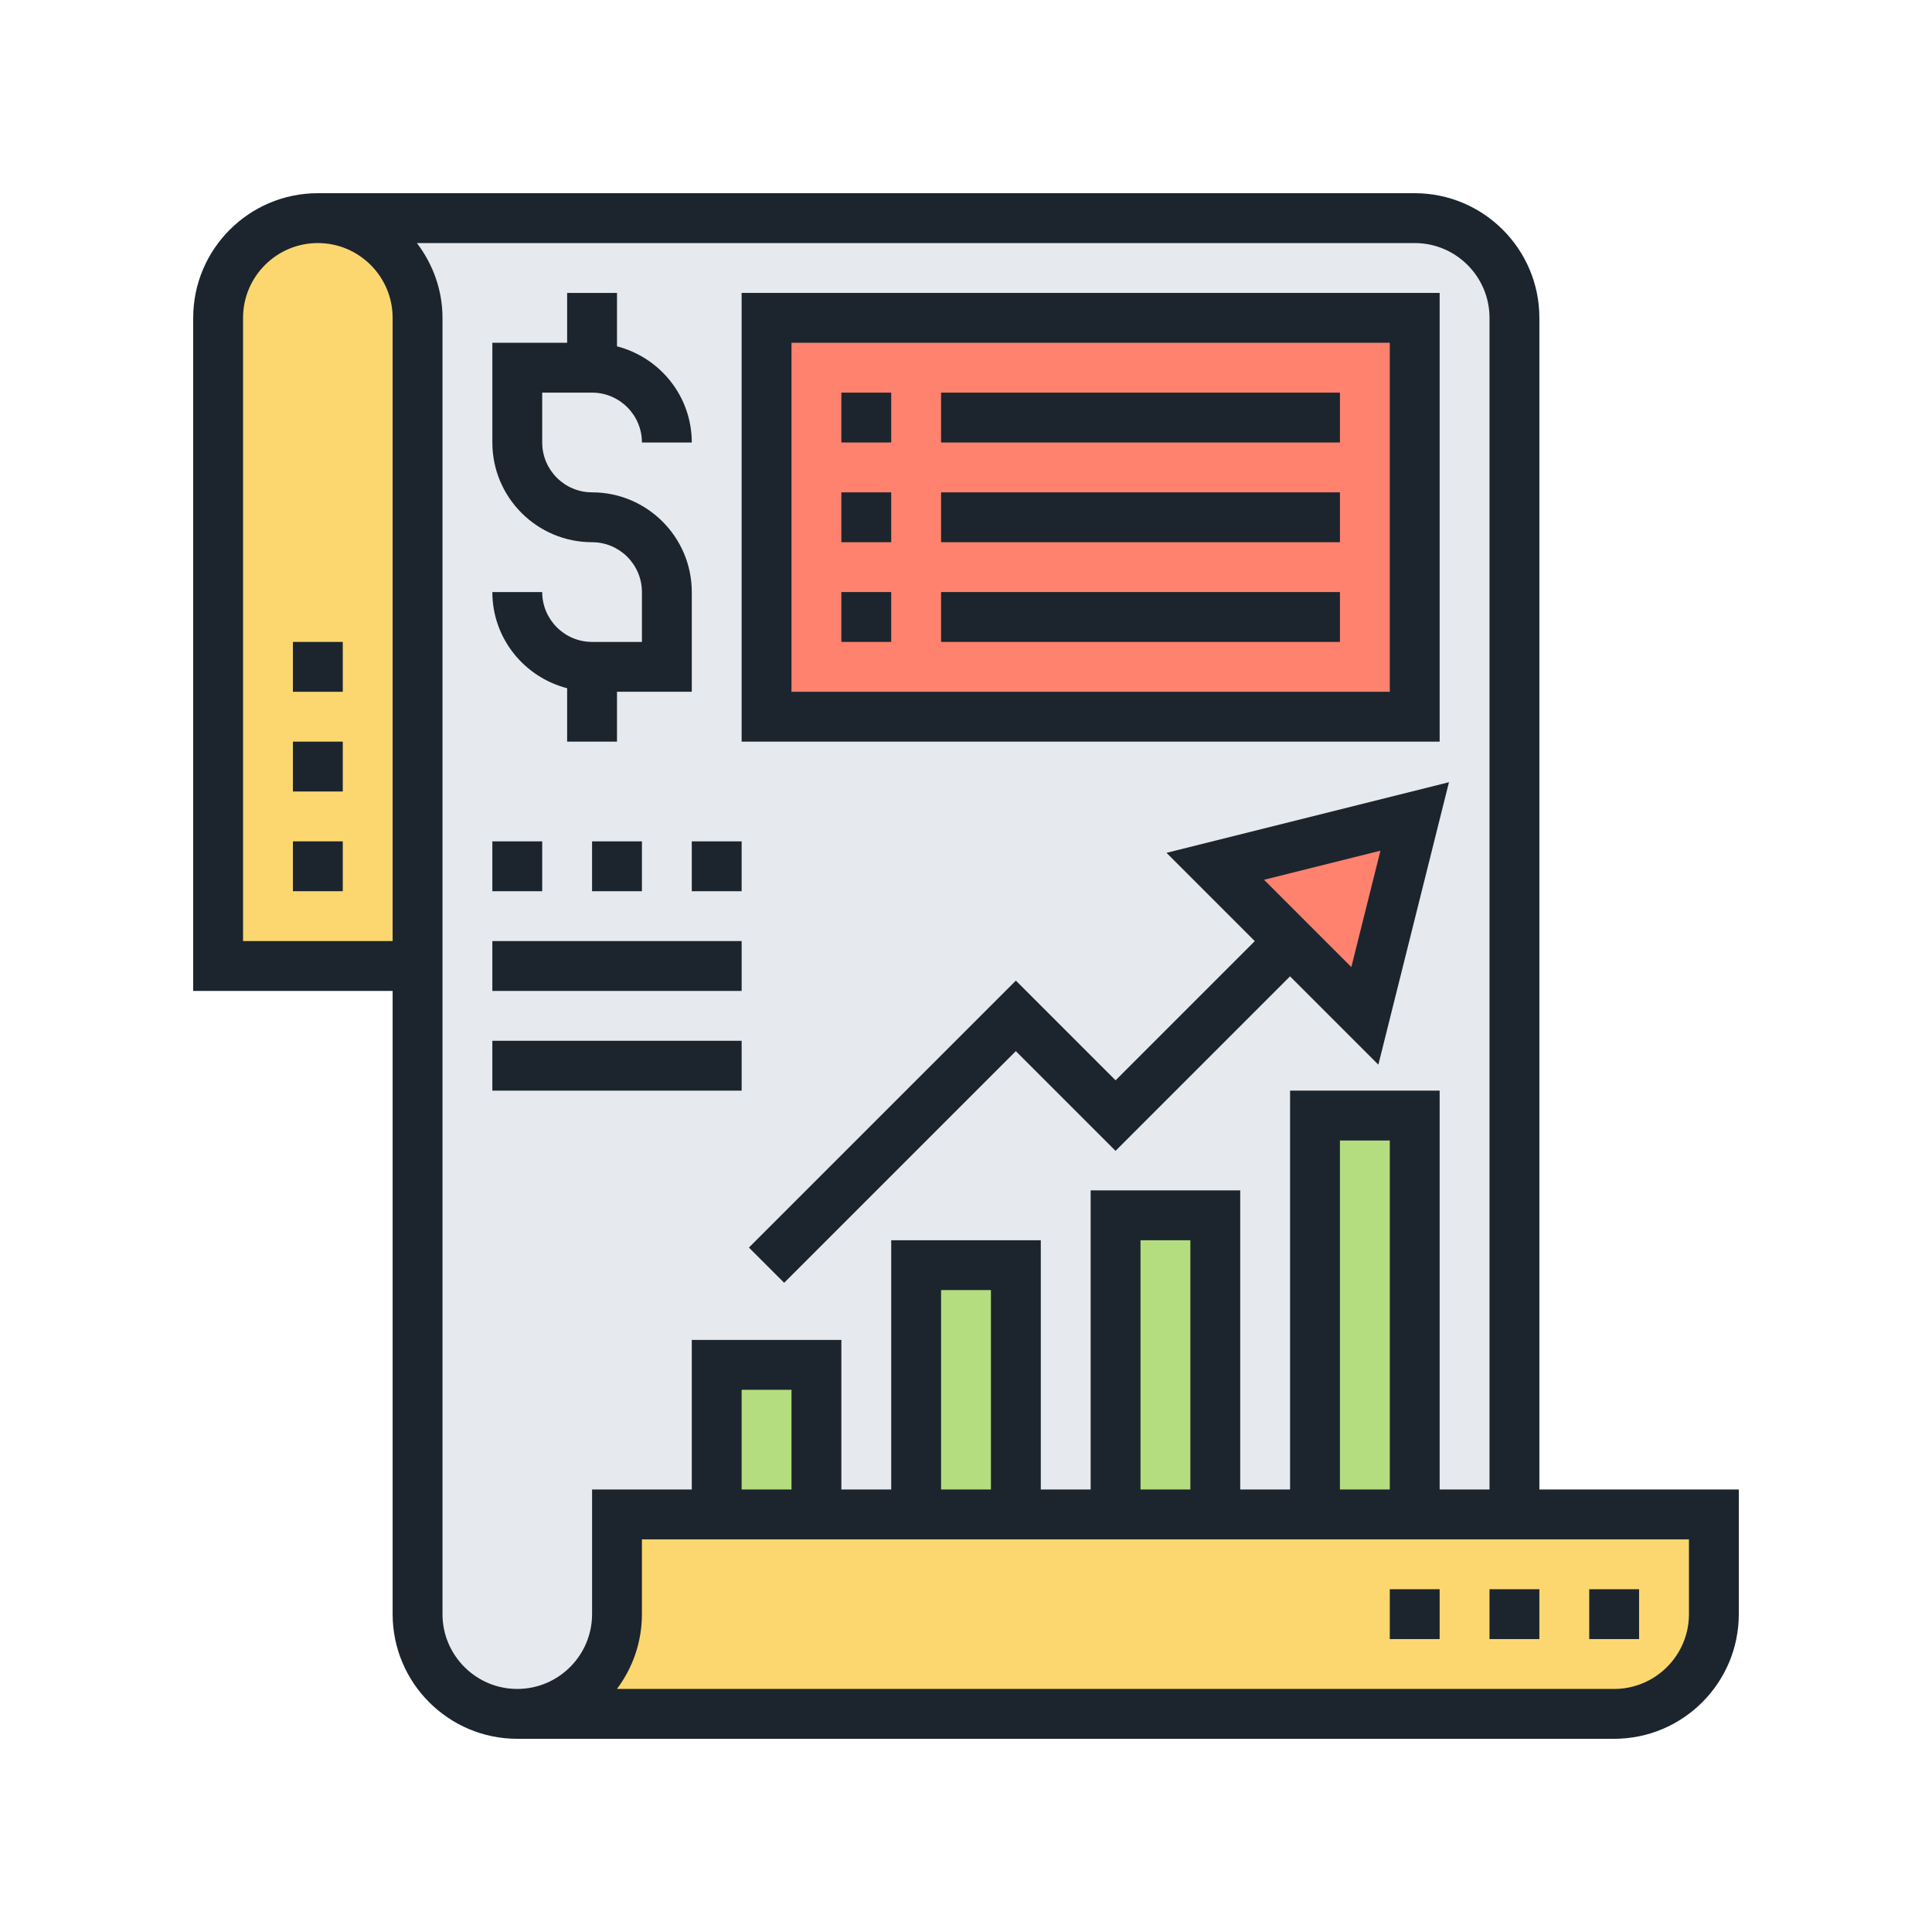
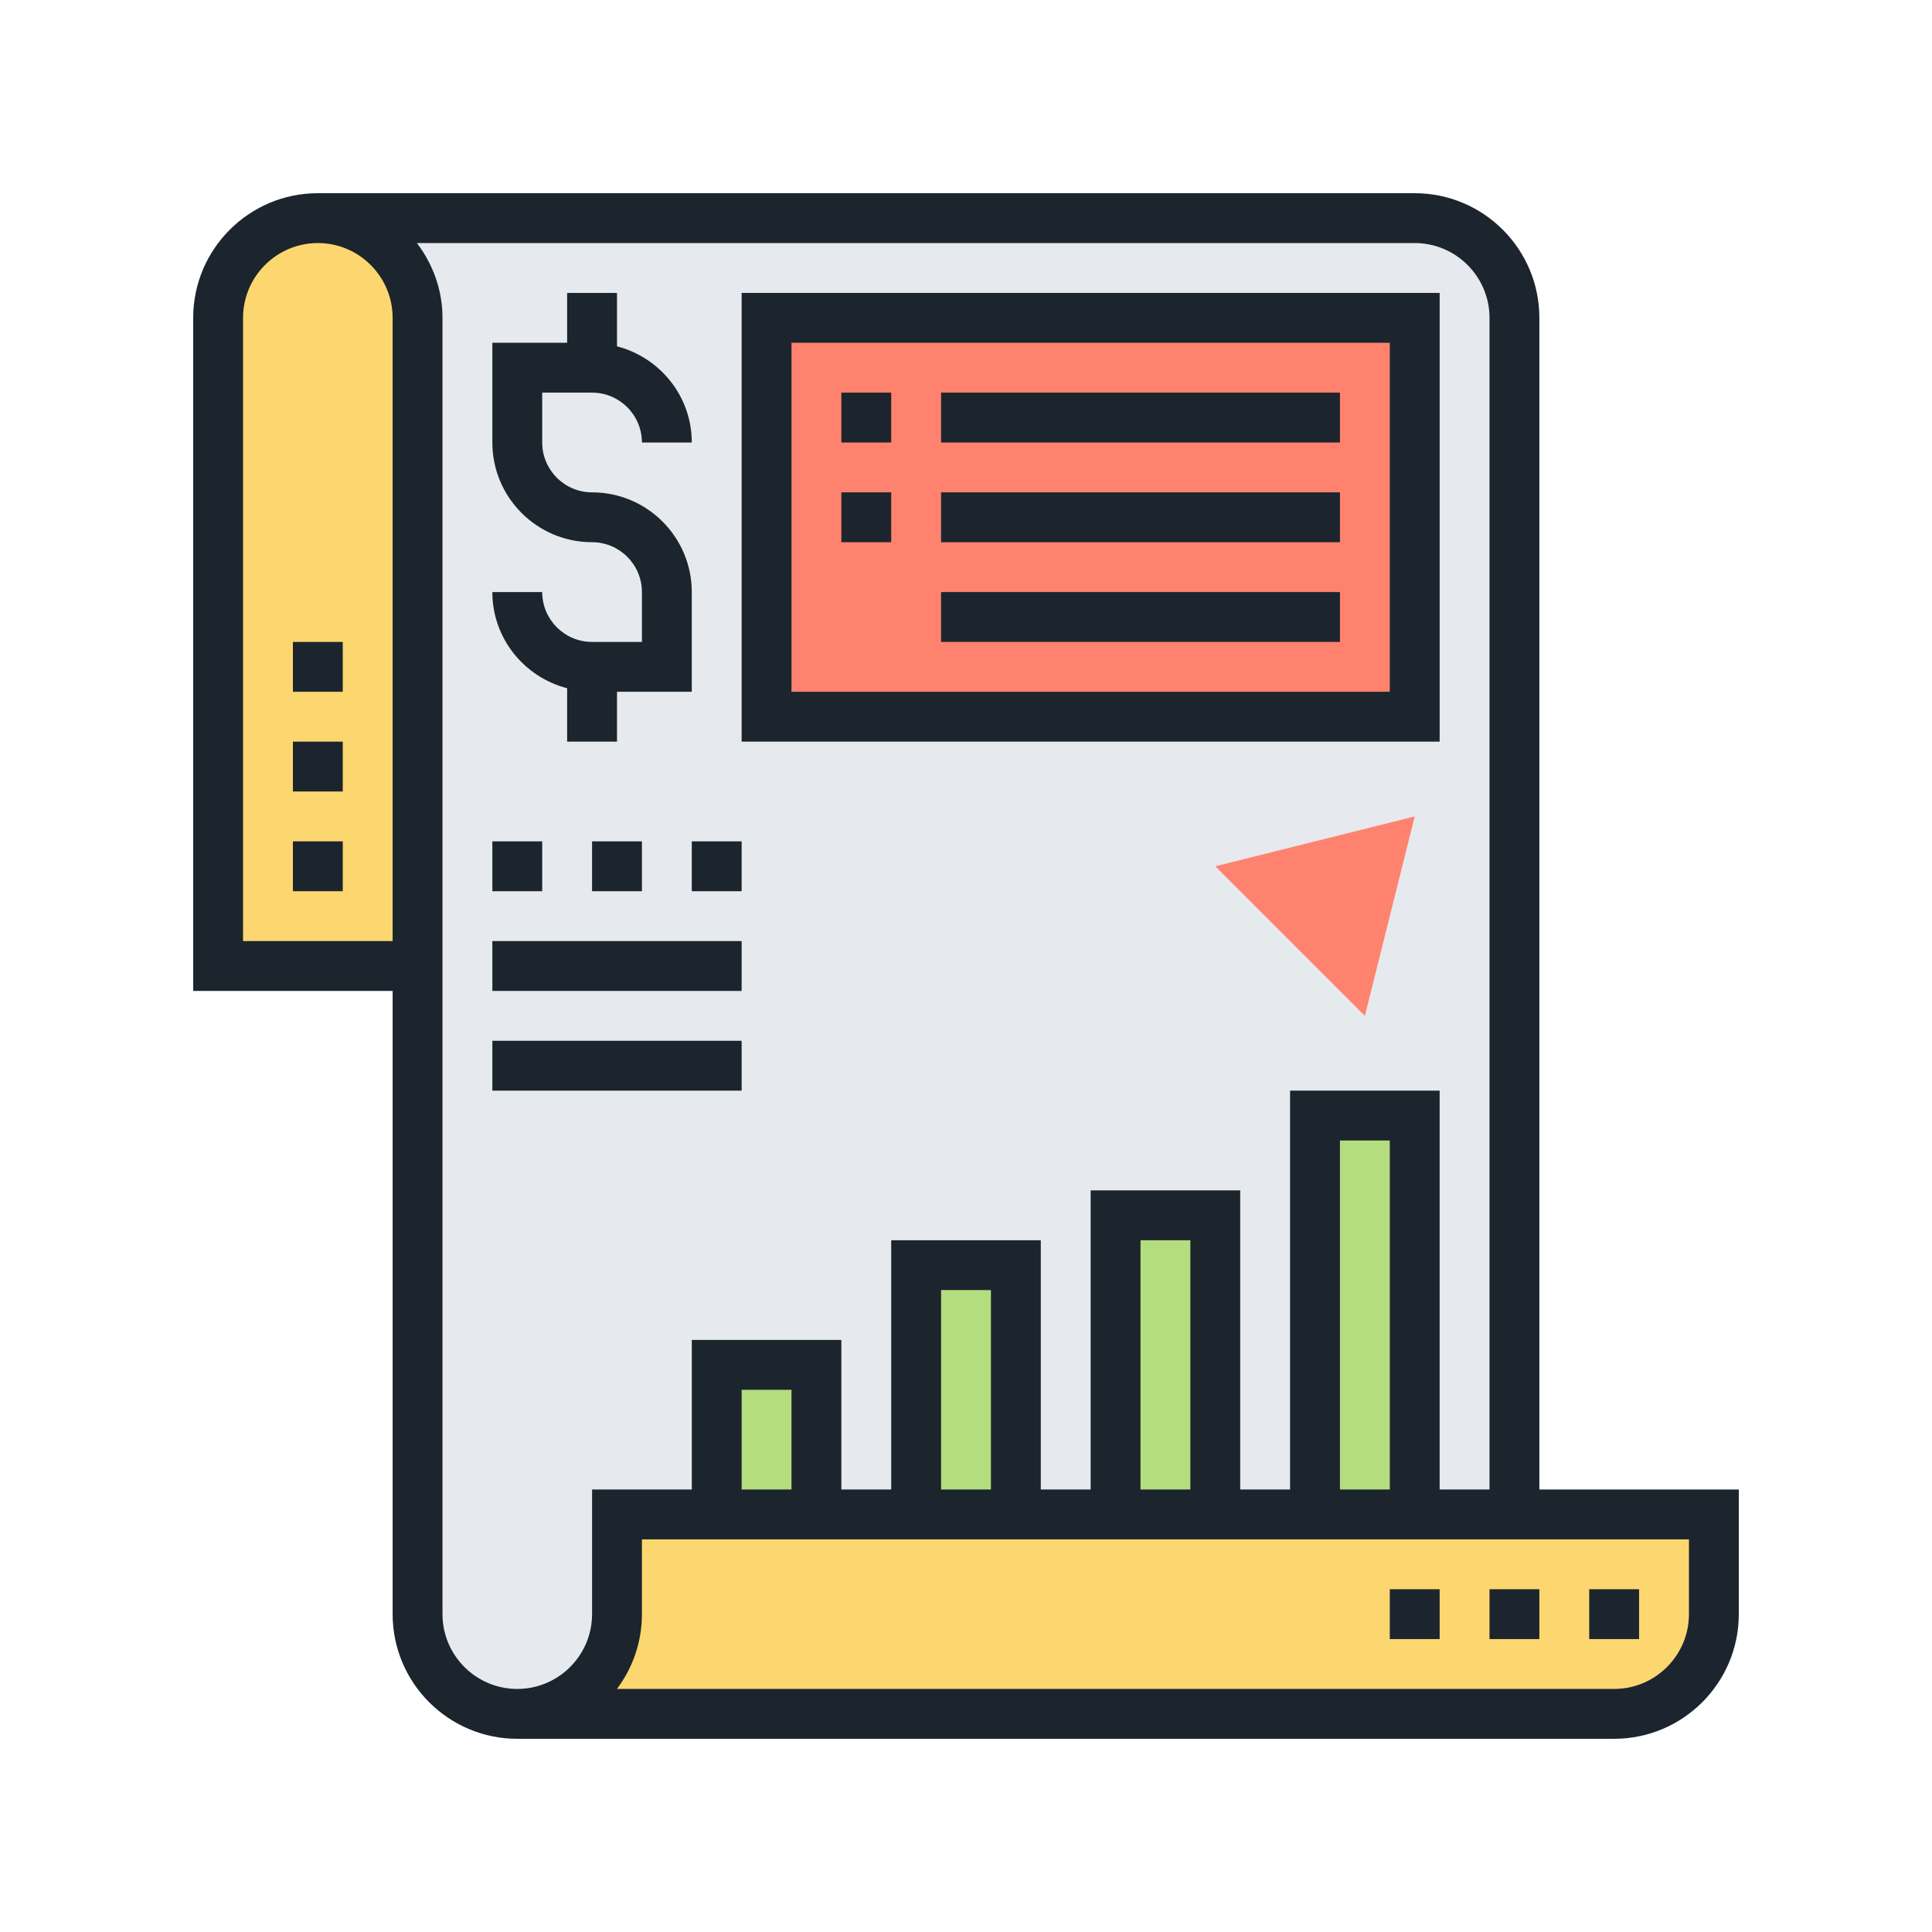
<svg xmlns="http://www.w3.org/2000/svg" id="Layer_1" data-name="Layer 1" viewBox="0 0 620 620">
  <defs>
    <style>      .cls-1 {        fill: #b4dd7f;      }      .cls-2 {        fill: #e6e9ed;      }      .cls-3 {        fill: #1c252d;      }      .cls-4 {        fill: #fcd770;      }      .cls-5 {        fill: #ff826e;      }    </style>
  </defs>
  <path class="cls-2" d="M454,70H102c17.68,0,32,14.32,32,32v416c0,8.8,3.6,16.8,9.36,22.64,5.84,5.76,13.84,9.36,22.64,9.36,17.68,0,32-14.32,32-32v-32h288V102c0-17.68-14.32-32-32-32Z" />
  <path class="cls-4" d="M134,310h-64V102c0-8.8,3.6-16.8,9.36-22.64,5.84-5.76,13.84-9.36,22.64-9.36,17.68,0,32,14.32,32,32v208Z" />
  <path class="cls-4" d="M550,486v32c0,17.68-14.32,32-32,32H166c17.68,0,32-14.32,32-32v-32h352Z" />
  <path class="cls-5" d="M246,102h208v128h-208V102Z" />
  <g>
    <path class="cls-1" d="M230,438h32v48h-32v-48Z" />
    <path class="cls-1" d="M294,406h32v80h-32v-80Z" />
    <path class="cls-1" d="M358,390h32v96h-32v-96Z" />
    <path class="cls-1" d="M422,358h32v128h-32v-128Z" />
  </g>
  <path class="cls-5" d="M454,262l-16,64-24-24-24-24,64-16Z" />
  <path class="cls-3" d="M494,478V102c0-22.06-17.94-40-40-40H102c-22.06,0-40,17.94-40,40v216h64v200c0,22.06,17.94,40,40,40h352c22.06,0,40-17.94,40-40v-40h-64ZM126,302h-48V102c0-13.23,10.77-24,24-24s24,10.77,24,24v200ZM190,518c0,13.23-10.77,24-24,24s-24-10.77-24-24V102c0-9.04-3.13-17.3-8.21-24h320.21c13.23,0,24,10.77,24,24v376h-16v-128h-48v128h-16v-96h-48v96h-16v-80h-48v80h-16v-48h-48v48h-32v40ZM446,478h-16v-112h16v112ZM382,478h-16v-80h16v80ZM318,478h-16v-64h16v64ZM254,478h-16v-32h16v32ZM542,518c0,13.23-10.77,24-24,24H197.98c5.03-6.69,8.02-15,8.02-24v-24h336v24Z" />
  <path class="cls-3" d="M190,206c-8.82,0-16-7.18-16-16h-16c0,14.87,10.23,27.29,24,30.86v17.14h16v-16h24v-32c0-17.65-14.35-32-32-32-8.82,0-16-7.18-16-16v-16h16c8.82,0,16,7.18,16,16h16c0-14.87-10.23-27.29-24-30.86v-17.14h-16v16h-24v32c0,17.65,14.35,32,32,32,8.82,0,16,7.18,16,16v16h-16Z" />
  <path class="cls-3" d="M462,94h-224v144h224V94ZM446,222h-192v-112h192v112Z" />
  <path class="cls-3" d="M270,126h16v16h-16v-16Z" />
  <path class="cls-3" d="M302,126h128v16h-128v-16Z" />
  <path class="cls-3" d="M270,158h16v16h-16v-16Z" />
  <path class="cls-3" d="M302,158h128v16h-128v-16Z" />
-   <path class="cls-3" d="M270,190h16v16h-16v-16Z" />
  <path class="cls-3" d="M302,190h128v16h-128v-16Z" />
-   <path class="cls-3" d="M402.69,302l-44.69,44.69-32-32-85.66,85.66,11.31,11.31,74.34-74.34,32,32,56-56,28.34,28.34,22.66-90.64-90.64,22.66,28.34,28.34ZM433.66,310.35l-28.02-28.02,37.36-9.34-9.34,37.36Z" />
  <path class="cls-3" d="M158,270h16v16h-16v-16Z" />
  <path class="cls-3" d="M190,270h16v16h-16v-16Z" />
  <path class="cls-3" d="M222,270h16v16h-16v-16Z" />
  <path class="cls-3" d="M158,302h80v16h-80v-16Z" />
  <path class="cls-3" d="M158,334h80v16h-80v-16Z" />
  <path class="cls-3" d="M510,510h16v16h-16v-16Z" />
  <path class="cls-3" d="M478,510h16v16h-16v-16Z" />
  <path class="cls-3" d="M446,510h16v16h-16v-16Z" />
  <path class="cls-3" d="M94,270h16v16h-16v-16Z" />
  <path class="cls-3" d="M94,238h16v16h-16v-16Z" />
  <path class="cls-3" d="M94,206h16v16h-16v-16Z" />
</svg>